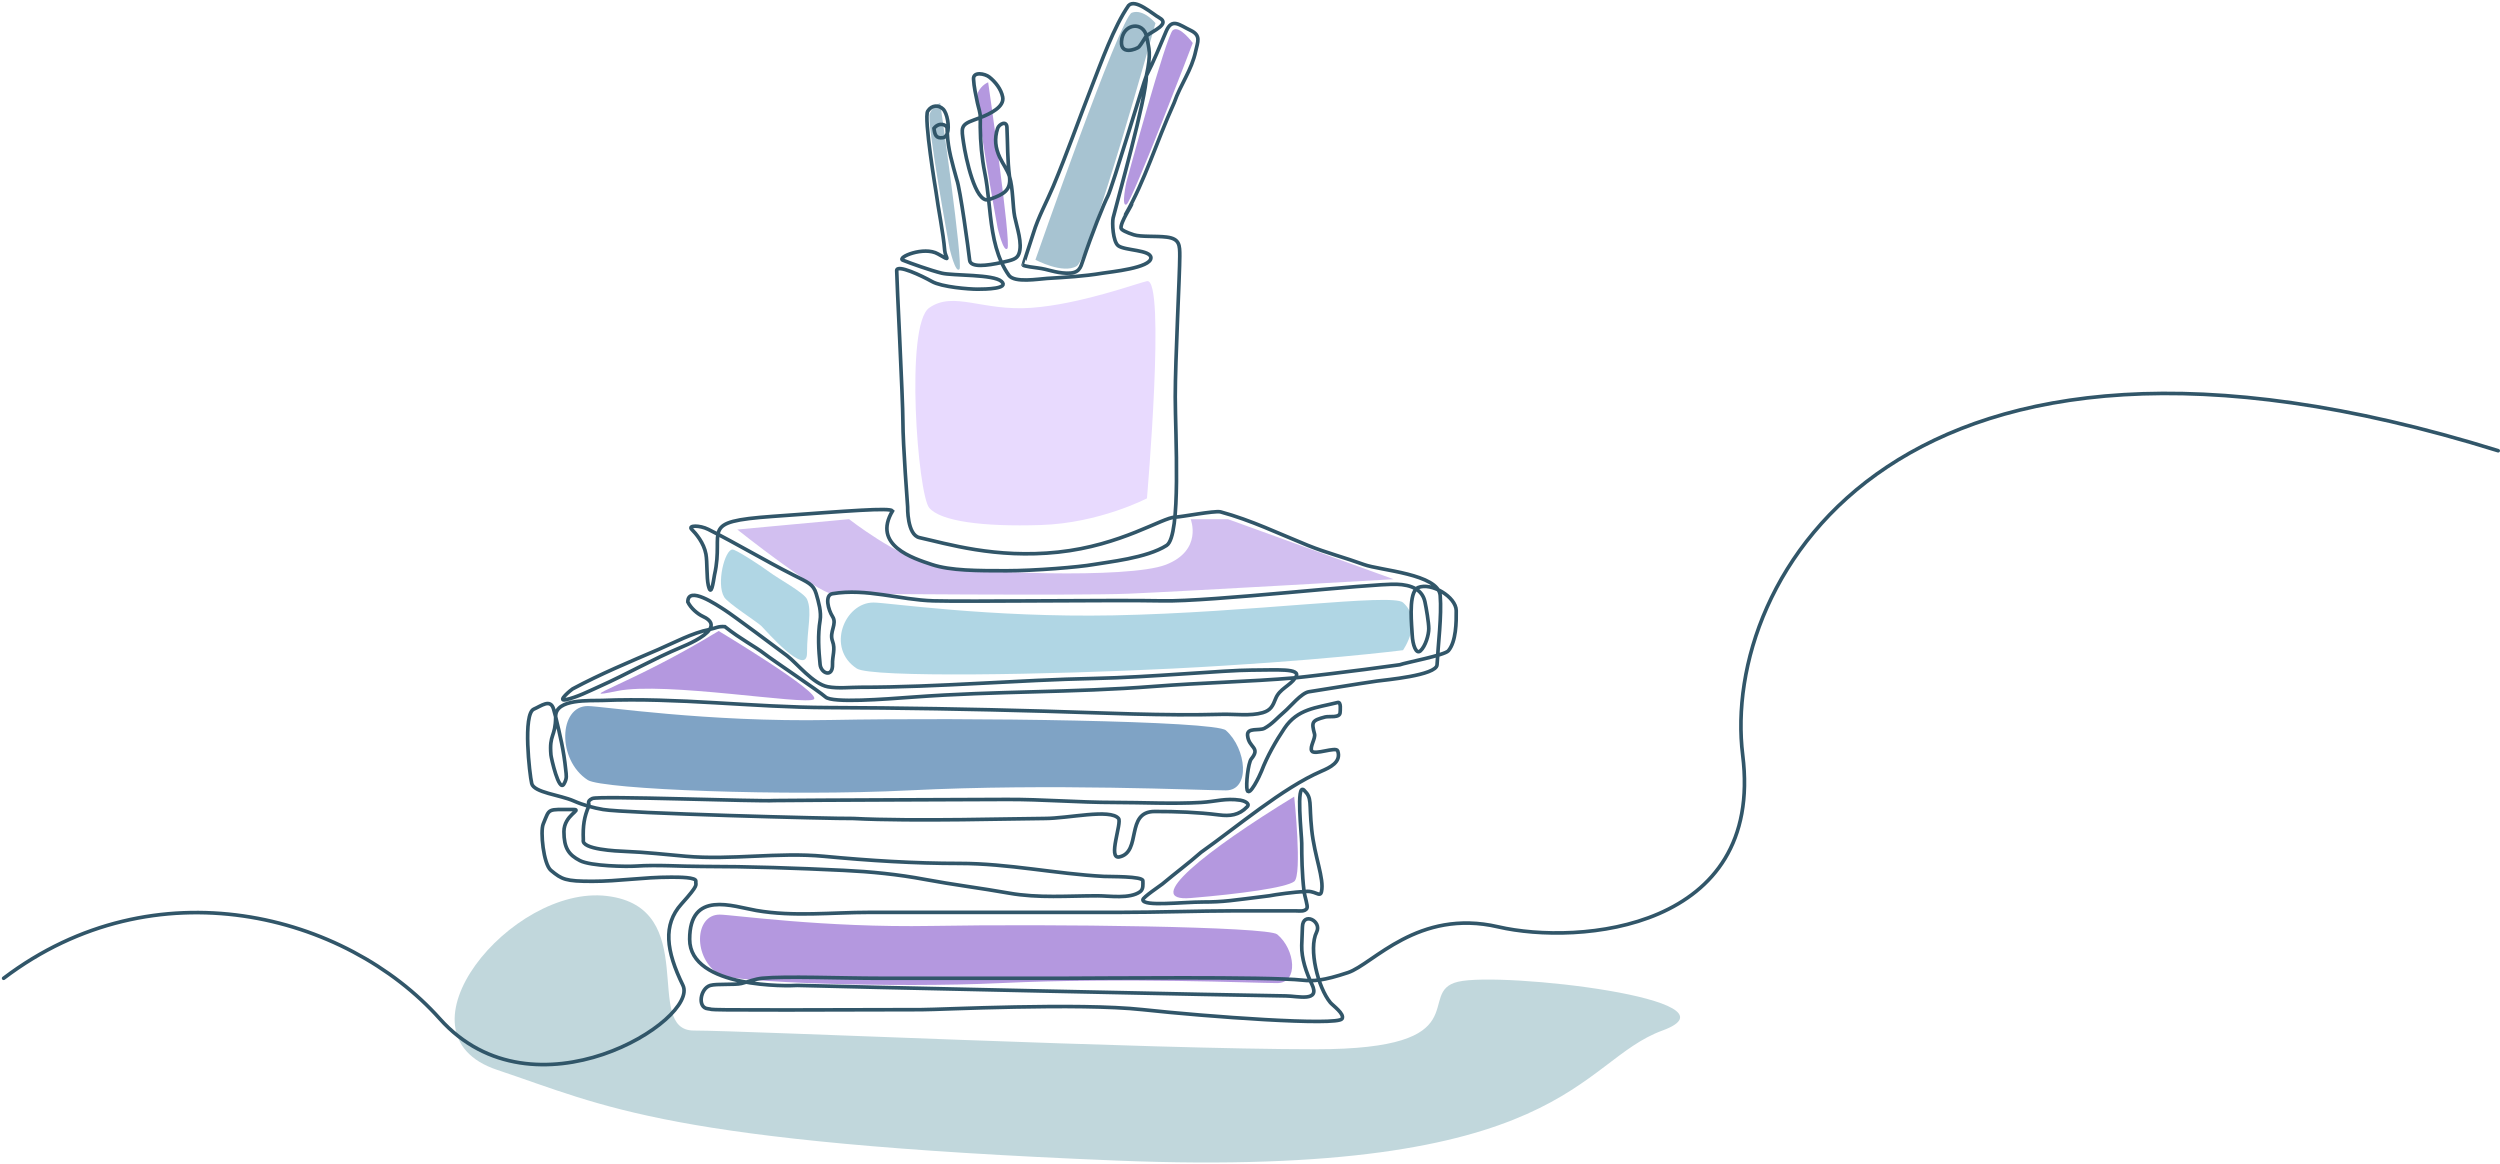
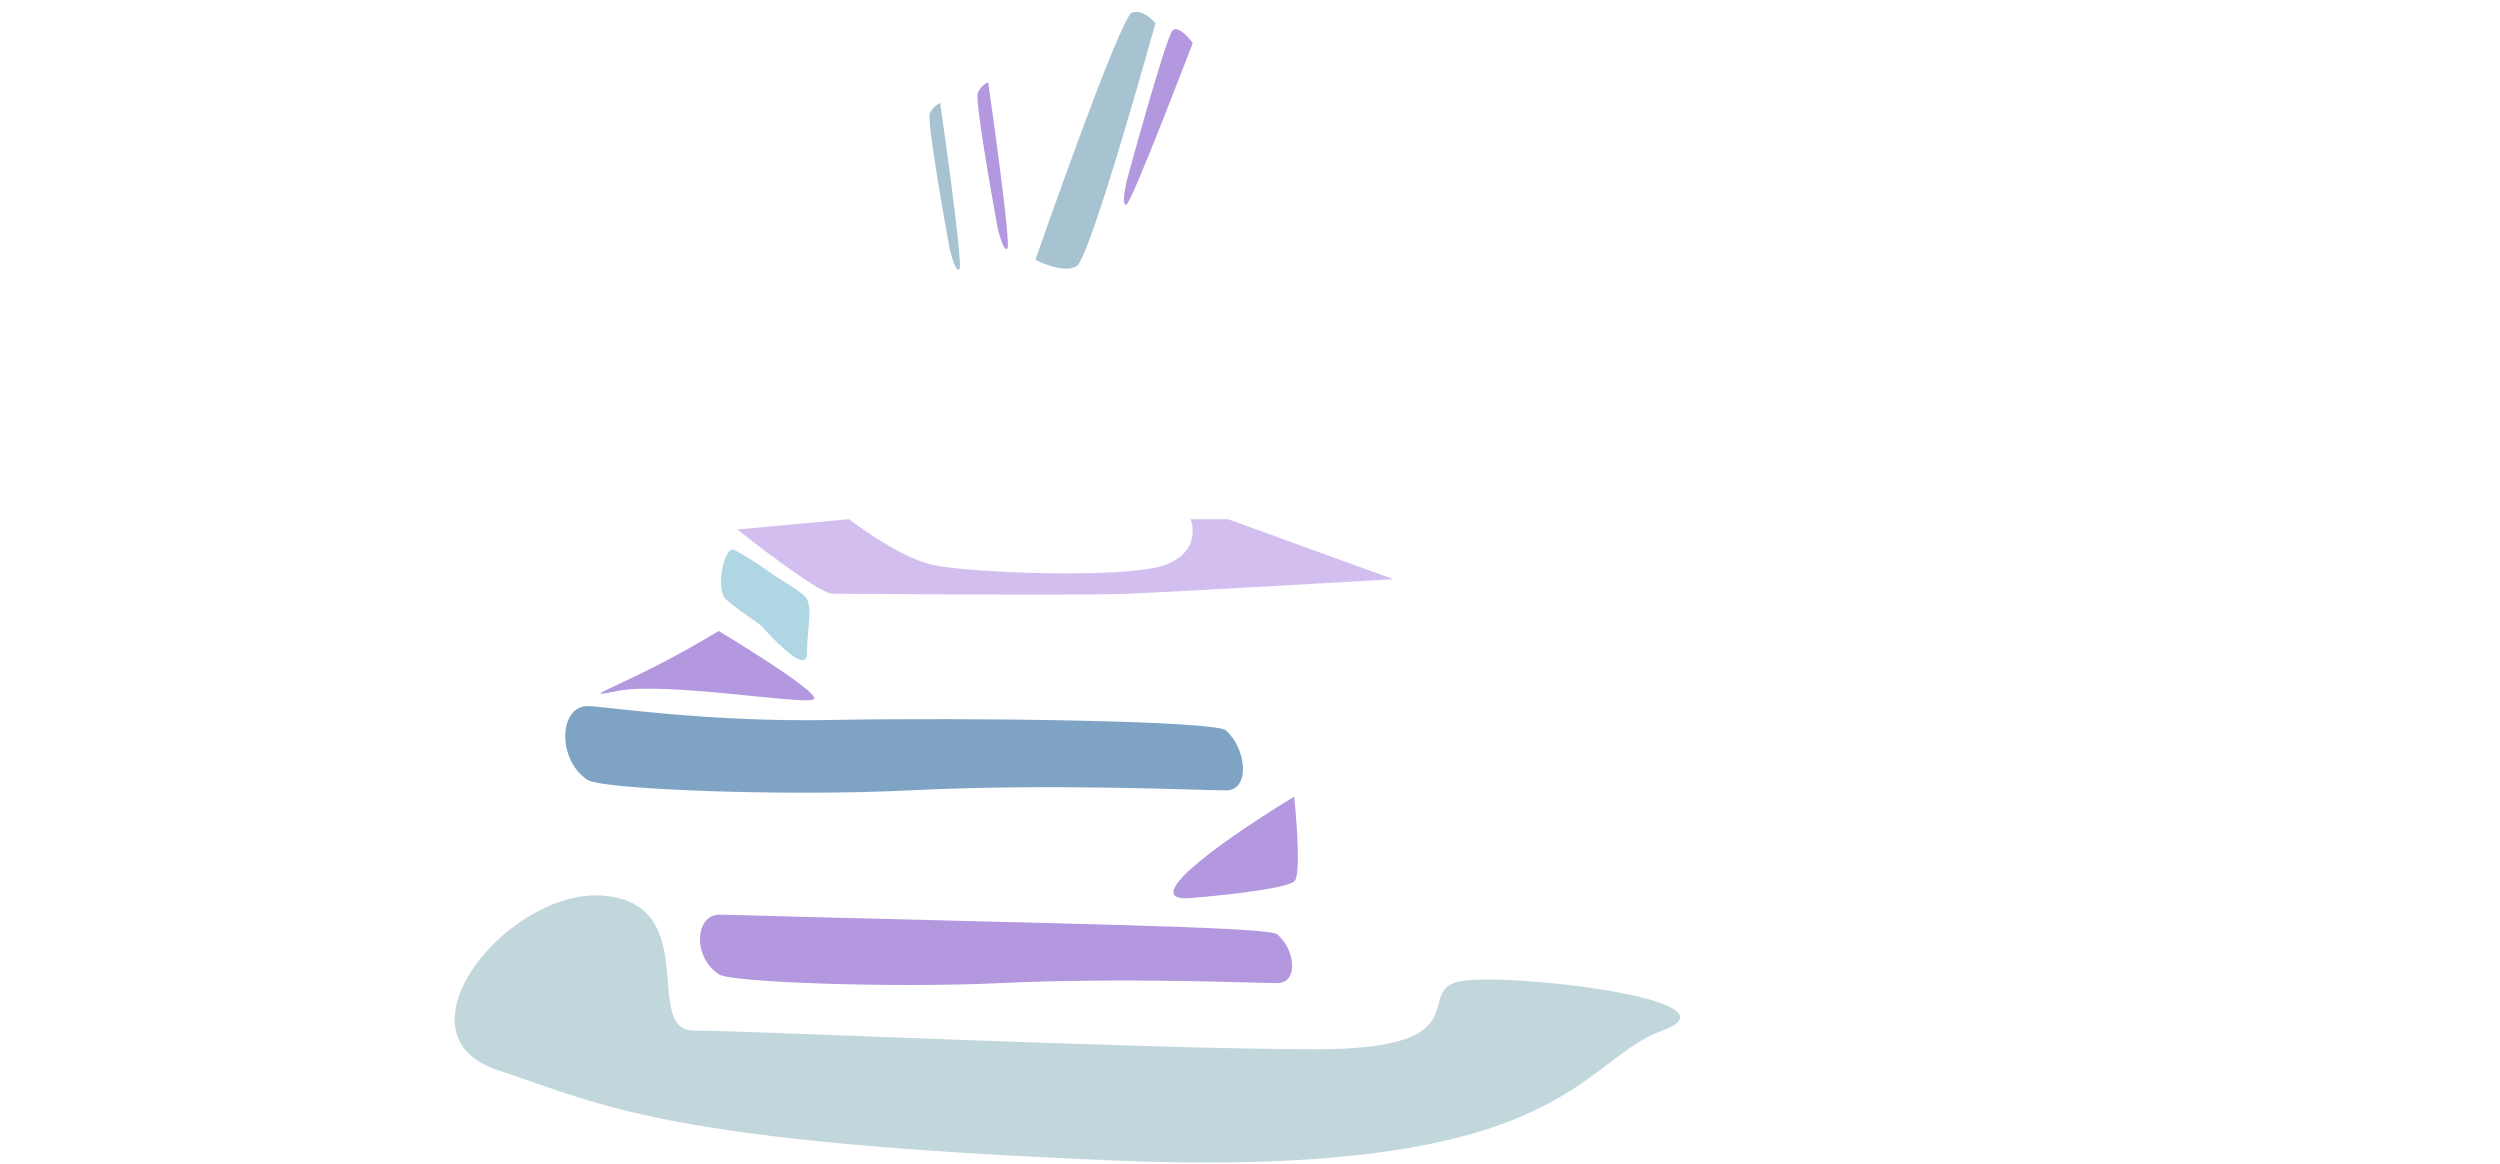
<svg xmlns="http://www.w3.org/2000/svg" width="685" height="319" viewBox="0 0 685 319" fill="none">
  <path d="M136.211 293.147C106.429 283.192 140.184 242.364 166.277 245.496C192.37 248.627 175.921 282.368 190.102 282.368C204.283 282.368 315.118 287.5 360.5 287.5C405.882 287.5 387.587 271.836 399.5 269C411.413 266.164 478.758 273.859 455.5 282.368C432.242 290.878 429.5 323 306 318C182.5 313 165.994 303.102 136.211 293.147Z" fill="#C1D7DC" />
  <path d="M326.247 246.063C312.634 247.198 330.312 233.114 354.611 218.267C354.611 218.267 356.881 239.823 354.611 241.525C352.342 243.227 339.861 244.929 326.247 246.063Z" fill="#B498DF" />
  <path d="M202.014 145.088L232.647 142.252C232.647 142.252 245.694 152.463 255.338 154.732C264.981 157.001 309.229 158.703 319.44 154.732C329.651 150.761 326.247 142.252 326.247 142.252H336.458L381.84 158.703C381.84 158.703 322.843 162.106 309.229 162.674C295.614 163.241 232.079 162.674 228.108 162.674C224.137 162.674 202.014 145.088 202.014 145.088Z" fill="#D2BFF0" />
  <path d="M310.131 3.475C313.367 2.328 316.603 6.344 316.603 6.344C316.603 6.344 298.804 70.608 295.028 72.903C291.252 75.198 283.701 71.181 283.701 71.181C283.701 71.181 306.894 4.623 310.131 3.475Z" fill="#A7C3D1" />
  <path d="M308.662 56.026C307.099 56.784 308.662 49.785 308.662 49.785C308.662 49.785 319.524 9.793 321.346 8.276C323.169 6.758 326.814 11.778 326.814 11.778C326.814 11.778 310.224 55.267 308.662 56.026Z" fill="#B498DF" />
  <path d="M262.893 73.742C261.811 75.101 260.197 68.114 260.197 68.114C260.197 68.114 253.781 33.222 254.769 31.066C255.758 28.909 257.606 28.229 257.606 28.229C257.606 28.229 263.974 72.382 262.893 73.742Z" fill="#A7C3D1" />
  <path d="M276.043 68.069C274.962 69.428 273.347 62.441 273.347 62.441C273.347 62.441 266.932 27.549 267.92 25.393C268.908 23.236 270.757 22.556 270.757 22.556C270.757 22.556 277.124 66.709 276.043 68.069Z" fill="#B498DF" />
-   <path d="M239.325 165.093C243.094 165.093 271.194 169.262 305.062 168.61C342.516 167.889 381.449 162.455 384.426 165.093C390.094 170.117 384.426 178.156 384.426 178.156C384.426 178.156 360.404 181.218 321.501 183.18C287.742 184.883 238.718 185.748 234.767 183.18C226.264 177.653 231.39 165.093 239.325 165.093Z" fill="#B0D6E4" />
  <path d="M161.042 193.457C164.81 193.457 193.673 197.929 227.541 197.278C264.995 196.557 332.914 197.476 335.891 200.114C341.559 205.138 342.698 216.565 335.891 216.565C329.084 216.565 288 214.603 249.098 216.565C215.339 218.268 164.992 216.296 161.041 213.729C152.538 208.202 153.106 193.457 161.042 193.457Z" fill="#7FA3C5" />
-   <path d="M197.191 250.601C200.483 250.601 225.699 254.234 255.288 253.705C288.01 253.119 347.348 253.866 349.948 256.009C354.9 260.09 355.895 269.371 349.948 269.371C344.001 269.371 308.108 267.777 274.121 269.371C244.627 270.754 200.641 269.153 197.19 267.067C189.761 262.578 190.258 250.601 197.191 250.601Z" fill="#B498DF" />
+   <path d="M197.191 250.601C288.01 253.119 347.348 253.866 349.948 256.009C354.9 260.09 355.895 269.371 349.948 269.371C344.001 269.371 308.108 267.777 274.121 269.371C244.627 270.754 200.641 269.153 197.19 267.067C189.761 262.578 190.258 250.601 197.191 250.601Z" fill="#B498DF" />
  <path d="M200.698 150.563C201.688 150.563 208.64 155.101 210.91 156.803C213.179 158.505 220.339 162.413 221.121 164.178C222.61 167.538 221.121 172.119 221.121 178.927C221.121 185.734 209.776 172.687 208.641 171.552C207.507 170.418 199.467 165.328 198.429 163.61C196.195 159.913 198.613 150.563 200.698 150.563Z" fill="#B0D6E4" />
-   <path d="M254.613 84.339C261.356 79.64 269.138 85.333 282.625 84.339C296.111 83.345 311.591 77.591 314.265 77.03C319.525 75.926 314.265 136.547 314.265 136.547C314.265 136.547 301.298 143.334 285.218 143.856C269.138 144.378 257.726 142.811 254.613 139.157C251.499 135.503 247.87 89.037 254.613 84.339Z" fill="#E8DAFE" />
-   <path d="M1 268.046C42.5 236.58 94.712 250.289 120.5 279.144C146.288 308 191.723 279.37 187.109 269.952C182.496 260.534 181.591 253.389 186.697 247.716C191.802 242.043 190.48 242.614 190.668 241.48C190.855 240.345 186.114 240.345 183.861 240.345C176.082 240.345 169.679 241.48 162.304 241.48C154.929 241.48 153.955 240.972 150.958 238.483C148.907 236.779 148.002 227.787 148.844 225.774C150.703 221.328 149.749 221.808 157.176 221.808C159.622 221.808 154.517 223.327 154.517 227.865C154.517 232.403 155.875 234.248 158.9 235.807C161.926 237.366 171.84 237.469 174.159 237.314C180.245 236.908 186.342 237.406 192.427 237.406C205.391 237.406 218.251 237.864 231.185 238.483C238.69 238.842 245.999 239.566 253.395 240.958C261.093 242.408 268.789 243.351 276.464 244.717C284.47 246.142 292.676 245.451 300.748 245.451C303.903 245.451 309.593 246.38 312.391 244.327C313.342 243.63 313.148 242.368 313.148 241.325C313.148 240.05 304.05 240.217 302.467 240.133C289.217 239.432 276.245 236.58 262.907 236.58C250.466 236.58 238.197 235.804 225.81 234.632C213.191 233.438 200.442 235.729 187.808 234.609C182.374 234.128 176.814 233.497 171.375 233.291C169.037 233.203 159.22 232.769 159.834 230.134C159.683 226.222 160.062 223.864 161.309 220.922M161.309 220.922C162.607 221.287 163.926 221.578 165.255 221.808C171.088 222.819 227.894 224.35 233.781 224.261C250.224 225.126 279.61 224.261 286.194 224.261C292.777 224.261 304.224 221.524 306.478 224.261C307.454 225.446 303.414 235.502 306.707 234.793C312.905 233.457 308.263 222.347 316.391 222.347C322.396 222.347 328.071 222.534 334.028 223.287C336.985 223.661 339.469 223.417 341.729 221.054C342.686 220.054 340.614 219.361 339.861 219.254C335.649 218.652 333.297 219.624 329.083 219.872C321.493 220.318 312.926 219.872 305.332 219.872C295.485 219.872 285.666 219.003 275.834 219.046C264.65 219.096 223.42 219.227 212.224 219.352C208.082 219.668 164.028 217.981 162.304 218.789C160.58 219.597 161.594 220.25 161.309 220.922ZM161.309 220.922C159.9 220.525 158.517 220.039 157.176 219.448C153.495 217.824 146.288 217.167 145.693 214.692C145.097 212.216 143.205 195.587 146.288 194.293C148.247 193.47 150.799 191.337 151.675 194.27C151.888 194.983 152.077 195.695 152.247 196.407M152.247 196.407C153.46 201.484 154.477 205.63 154.998 210.843C155.164 212.504 155.437 213.211 154.517 214.814C153.146 217.204 151.031 207.684 150.958 206.872C150.445 201.095 152.215 202.028 152.247 196.407ZM152.247 196.407C152.248 196.367 152.248 196.327 152.248 196.287C152.248 191.345 161.749 192.055 165.037 191.92C185.651 191.076 206.304 193.813 226.922 193.88C246.715 193.945 266.424 194.308 286.194 194.866C302.298 195.32 318.707 196.173 334.819 195.725C338.34 195.627 342.572 196.255 345.97 195.278C348.212 194.633 348.755 193.374 349.545 191.382C350.59 188.749 353.452 187.917 354.921 185.721M354.921 185.721C354.976 185.639 355.029 185.555 355.08 185.468C356.532 183.011 349.746 183.614 342.853 183.614C335.959 183.614 314.423 185.601 300.152 185.887C278.66 186.317 257.295 188.31 235.792 188.31C232.902 188.31 229.668 188.701 226.807 188.173C222.802 187.433 218.373 181.729 215.628 179.643C212.883 177.557 200.879 168.628 198.61 167.167C196.341 165.705 188.462 160.359 188.462 164.932C189.25 166.606 191.114 168.225 192.633 168.92C194.996 170.002 195.236 171.248 194.457 172.45M354.921 185.721C342.09 186.809 329.196 187.062 316.357 188.058C293.391 189.84 273.253 189.29 250.278 190.992C242.325 191.581 228.108 192.69 226.211 190.992C224.315 189.294 211.795 180.965 209.388 179.079C206.981 177.194 203.016 175.2 198.61 171.705C196.779 171.56 196.238 172.08 194.457 172.45M354.921 185.721C355.697 185.655 370.999 183.921 383.542 182.145C384.999 181.583 395.796 179.557 396.853 178.317C398.988 175.81 399.048 170.411 399.007 167.304C398.957 163.545 392.183 159.473 388.532 161.001C388.349 161.078 388.169 161.212 387.995 161.396M194.457 172.45C193.037 174.64 188.235 176.683 186.708 177.32C178.965 180.552 171.836 184.699 164.212 188.104C161.291 189.409 158.136 191.037 154.998 191.726C152.466 192.281 156.618 188.909 156.878 188.769C164.449 184.699 172.455 181.382 180.336 177.985C184.816 176.054 189.537 173.471 194.457 172.45ZM387.995 161.396C385.923 163.577 386.838 171.55 386.945 173.97C387.064 176.637 388.014 179.438 389.214 178.317C390.588 177.033 391.483 173.97 391.483 172.269C391.483 170.567 390.807 166.668 390.435 164.909C390.082 163.243 389.181 162.129 387.995 161.396ZM387.995 161.396C386.526 160.488 384.621 160.163 382.779 160.096C375.484 159.829 331.644 164.909 318.511 164.634C305.378 164.359 264.981 164.909 255.733 164.634C246.484 164.359 237.413 161.123 228.108 162.674C225.849 163.051 226.959 167.141 228.108 168.92C229.471 171.031 227.141 173.083 228.108 175.676C228.954 177.944 228.038 179.652 228.108 182.053C228.215 185.754 224.957 184.568 224.704 182.053C224.305 178.084 224.047 173.947 224.704 170.003C225.089 167.693 224.316 165.008 223.633 162.674C222.869 160.065 221.364 159.562 217.33 157.523C209.484 153.558 201.98 149.017 194.071 145.043C191.693 143.854 188.399 143.908 189.533 145.043C190.668 146.177 192.869 148.735 193.429 151.85C193.816 153.998 193.59 158.239 194.071 160.359C194.864 163.848 195.413 159.597 195.773 157.523C198.633 144.963 190.943 142.984 211.795 141.483C232.646 139.983 243.798 139.052 244.559 139.983C238.886 149.45 250.232 152.985 255.337 154.686C260.443 156.388 267.915 156.388 275.759 156.388C283.604 156.388 295.751 155.373 299.585 154.686C303.418 154 314.208 152.946 319.646 149.45C323.708 146.838 322.018 118.948 322.018 108.737C322.018 98.526 323.256 75.063 323.256 70.224V70.186C323.256 67.202 323.256 65.406 319.646 64.964C316.731 64.607 312.632 64.964 310.65 64.334C308.667 63.704 307.262 63.013 307.177 62.546C306.888 60.956 310.362 55.938 310.054 55.876M308.403 58.765C313.816 49.275 316.603 39.526 321.709 28.184C323.522 22.971 326.489 19.336 327.633 13.956C328.16 11.483 329.153 9.719 326.224 8.318C323.122 6.834 321.138 4.824 319.543 8.547C317.793 12.629 316.158 16.791 314.108 20.739M314.108 20.739C313.612 21.693 304.69 51.539 303.556 53.708C302.421 55.876 299.08 64.302 296.748 71.297C296.058 73.369 295.724 74.981 292.21 74.855C288.999 74.741 287.38 73.8 284.268 73.411C283.693 73.339 280.694 72.973 280.326 72.655C280.28 72.615 282.857 64.833 283.134 63.922C284.502 59.414 286.778 55.372 288.6 51.018C292.333 42.1 295.594 32.807 299.109 23.8C301.701 17.16 305.258 7.191 309.228 1.518C311.078 -0.469 315.777 3.819 317.738 4.922C320.673 6.573 315.847 8.494 314.126 9.841M314.108 20.739C315.469 14.566 314.83 13.414 314.179 10.083C314.163 10 314.145 9.92 314.126 9.841M314.108 20.739C314.179 26.585 306.039 55.422 305 59.694C304.679 61.013 304.93 66.195 306.392 67.323C308.175 68.698 315.348 68.412 315.348 70.638C315.348 73.445 304.204 74.501 302.077 74.855C297.016 75.699 292.021 75.978 286.904 76.288C284.53 76.432 277.945 77.582 276.43 75.428C275.645 74.313 274.986 73.142 274.43 71.928M314.126 9.841C313.908 10.012 312.632 12.297 312.065 12.864C311.498 13.431 306.396 15.538 307.406 10.484C308.213 6.451 313.161 5.917 314.126 9.841ZM274.43 71.928C272.016 66.662 271.518 60.589 270.884 54.712M274.43 71.928C277.534 71.254 278.622 70.933 279.157 69.595C280.27 66.812 278.596 62.221 278.028 59.384C277.461 56.548 277.599 51.625 276.6 48.359M274.43 71.928C270.47 72.788 265.907 73.399 265.68 71.297C265.391 68.622 263.095 51.707 262.145 49.173C260.972 44.842 259.759 41.015 259.565 36.53M270.884 54.712C270.611 52.188 270.314 49.7 269.829 47.328C269.02 43.373 268.632 38.922 268.591 34.882C268.582 34.002 268.604 33.116 268.607 32.231M270.884 54.712C267.238 55.807 264.591 43.127 264.007 39.1C263.423 35.072 263.128 34.217 266.849 32.877C267.292 32.717 267.91 32.502 268.607 32.231M270.884 54.712C271.098 54.648 271.327 54.57 271.571 54.479C274.776 53.283 277.103 52.244 276.6 48.359M268.607 32.231C268.613 30.782 268.119 29.604 267.817 28.184C267.382 26.131 266.851 23.75 266.746 21.646C266.64 19.524 269.887 20.177 271.066 21.107C272.743 22.429 274.314 24.435 274.734 26.585C275.259 29.278 271.328 31.175 268.607 32.231ZM276.6 48.359C276.595 48.324 276.604 48.393 276.6 48.359ZM276.6 48.359C276.02 43.809 276.115 39.454 275.903 34.882C275.81 32.894 273.715 34.042 273.347 35.169C272.42 38.007 272.724 40.564 273.966 43.191C274.755 44.861 276.062 46.6 276.6 48.359ZM259.565 36.53C259.545 36.075 259.525 35.622 259.503 35.169C259.455 34.187 257.363 33.313 255.905 35.169C256.127 36.87 256.395 38.022 258.403 37.713C258.962 37.627 259.337 37.171 259.565 36.53ZM259.565 36.53C260.188 34.775 259.565 31.02 258.403 29.886C257.241 28.751 255.337 28.675 254.203 30.453C253.068 32.231 256.472 52.577 256.472 52.577C257.039 56.989 258.462 63.807 258.85 68.655C259.012 70.679 260.907 71.864 257.039 69.595C253.171 67.326 245.598 70.572 247.395 71.297C249.513 72.152 255.079 74.133 258.071 74.855C261.062 75.577 272.275 75.107 274.43 77.124C276.584 79.141 270.086 79.239 267.817 79.239C265.548 79.239 258.071 78.671 255.337 77.124C252.604 75.577 245.72 72.315 245.694 74.133C245.665 76.096 247.395 109.304 247.395 115.544C247.395 121.784 248.696 138.906 248.696 138.906C248.696 138.906 248.512 146.561 251.934 147.312C259.425 148.956 272.705 153.116 289.941 151.283C307.177 149.45 318.505 141.783 322.018 141.691C323.75 141.645 332.634 139.907 334.395 140.248C342.883 142.553 350.344 146.2 358.392 149.45C363.425 151.482 368.626 152.818 373.715 154.687C378.123 156.307 394.16 157.237 394.618 163.191C395.054 168.86 394.032 176.557 393.753 182.145C393.605 185.092 379.333 186.314 377.256 186.615C371.027 187.519 364.828 188.588 358.656 189.538C356.565 189.859 353.557 193.642 351.929 195.015C350.03 196.618 348.591 198.406 346.44 199.565C345.068 200.303 341.627 199.252 341.833 201.513C342.148 204.98 345.505 204.721 342.853 207.942C341.999 208.979 341.314 215.152 341.729 216.516C342.324 218.471 345.185 212.524 345.649 211.3C347.174 207.28 349.596 203.024 351.929 199.565C355.557 194.186 360.544 193.979 366.529 192.483C367.541 192.23 367.201 194.757 367.194 195.187C367.167 196.831 364.197 196.166 363.114 196.448C359.406 197.415 359.322 197.85 360.18 201.101C360.499 202.308 358.835 204.607 359.401 205.738C360.056 207.048 366.09 204.484 366.529 205.738C367.611 208.829 364.326 210.333 362.083 211.3C351.502 215.864 338.727 226.727 329.083 233.534C325.524 236.666 322.174 239.122 318.511 242.197C317.979 242.644 313.148 245.854 313.148 246.529C313.148 248.468 323.978 247.149 329.65 247.149C335.323 247.149 337.432 246.738 347.803 245.447C349.197 245.155 355.178 244.313 357.315 244.327M357.315 244.327C360.283 243.745 361.686 246.107 362.083 244.327C362.882 240.742 360.18 234.793 359.401 227.294C358.622 219.796 359.601 218.76 357.315 216.516C355.029 214.272 356.673 228.921 356.673 231.058C356.673 234.653 356.729 239.341 357.315 244.327ZM357.315 244.327C357.447 245.447 358.422 248.284 358.117 248.851C357.569 249.868 356.03 249.577 355 249.577C349.562 249.577 346.101 249.577 337.592 249.577C329.083 249.577 317.101 249.99 306.478 249.99C283.577 249.99 261.099 249.99 238.153 249.99C227.837 249.99 217.493 251.243 207.233 249.474C200.796 248.364 188.966 243.813 188.966 257.36C188.966 270.907 216.444 270.184 218.464 269.999C226.687 270.288 344.175 272.835 352.387 272.887C355.569 272.907 361.855 274.667 359.458 269.69C357.906 266.467 356.581 262.584 356.673 259.062L356.866 253.956C356.977 249.725 362.27 252.363 360.751 255.4C358.466 259.971 361.139 270.638 364.512 274.698C365.183 275.505 368.505 277.828 367.721 279.144C366.515 281.171 330.848 278.577 313.148 276.647C295.448 274.718 257.625 276.647 252.501 276.647C185.494 276.854 196.908 276.647 193.963 276.394C191.017 276.141 191.856 270.799 194.639 269.999C196.358 269.505 201.418 269.912 203.148 269.473C205.077 268.984 206.853 268.244 208.824 268.046C215.107 267.414 230.602 268.046 241.155 268.046C251.709 268.046 284.268 268.046 292.21 268.046C300.152 268.046 347.707 267.557 356.866 268.563C359.797 268.884 362.552 268.754 369.36 266.485C376.167 264.216 388.5 248.851 410.5 253.956C432.5 259.062 483.5 254.936 477.5 206.872C471.5 158.808 520 72.239 684.5 123.5" stroke="#315669" stroke-linecap="round" />
  <path d="M169.11 189.336C156.147 191.996 172.609 187.732 196.907 172.885C196.907 172.885 225.271 189.903 223.002 191.605C220.733 193.306 182.073 186.675 169.11 189.336Z" fill="#B498DF" />
</svg>